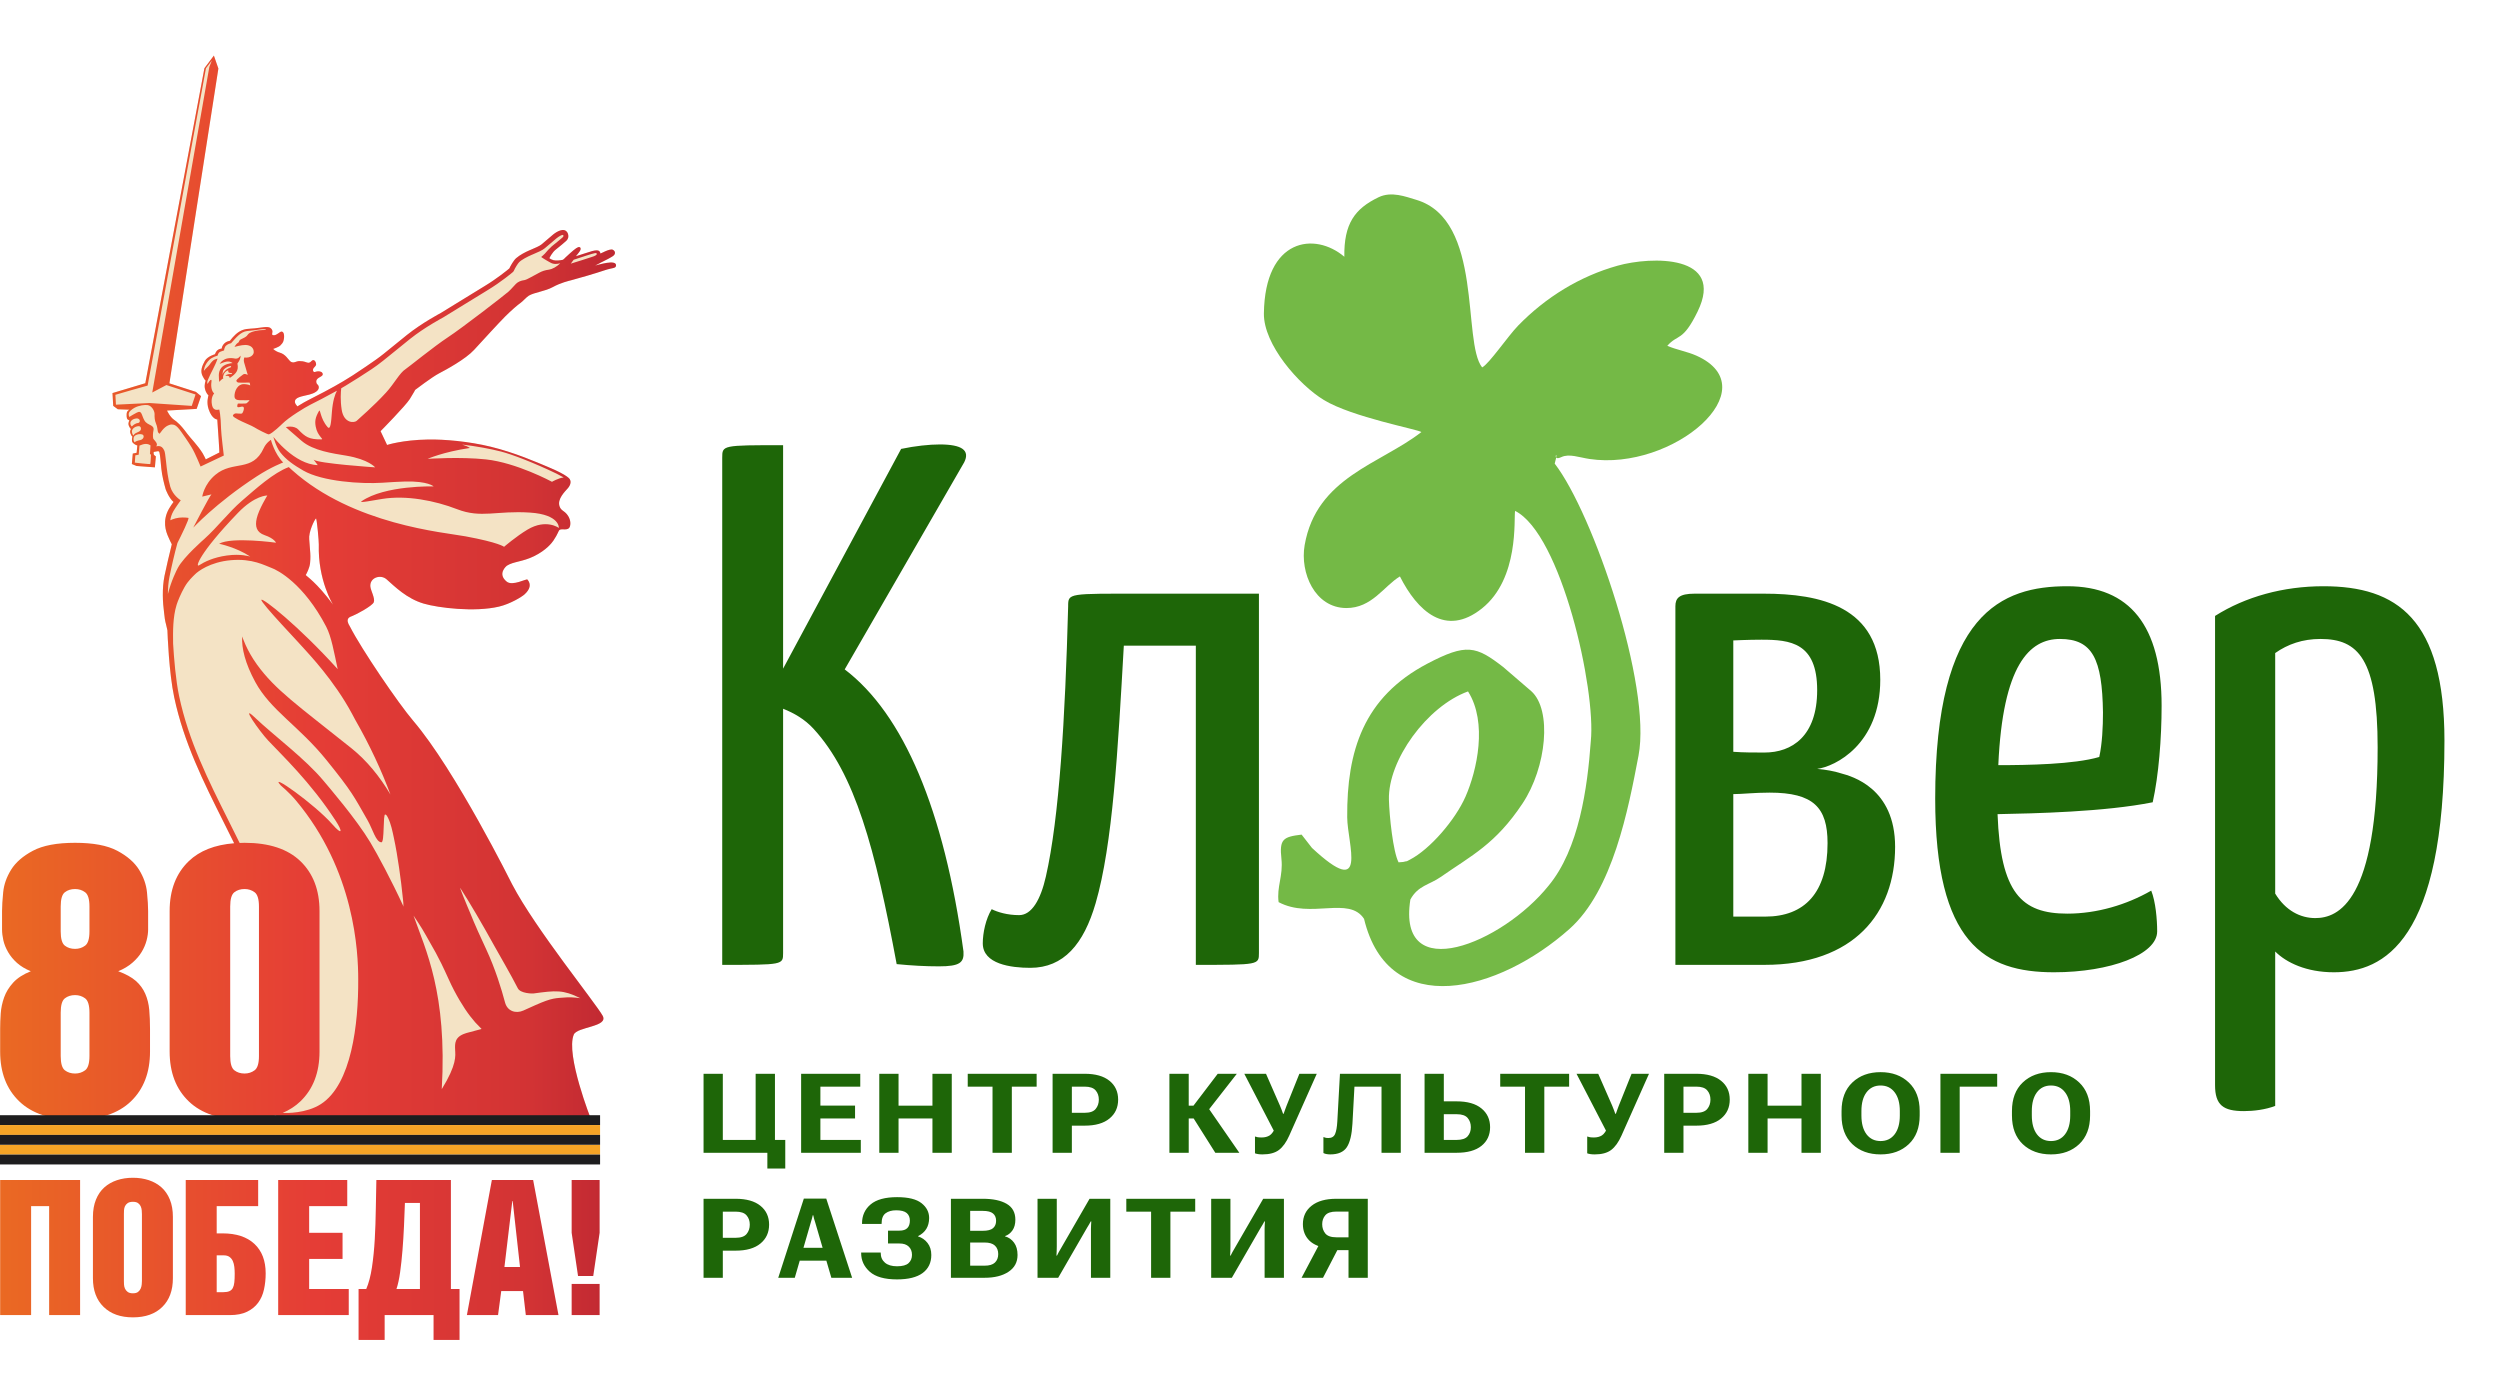
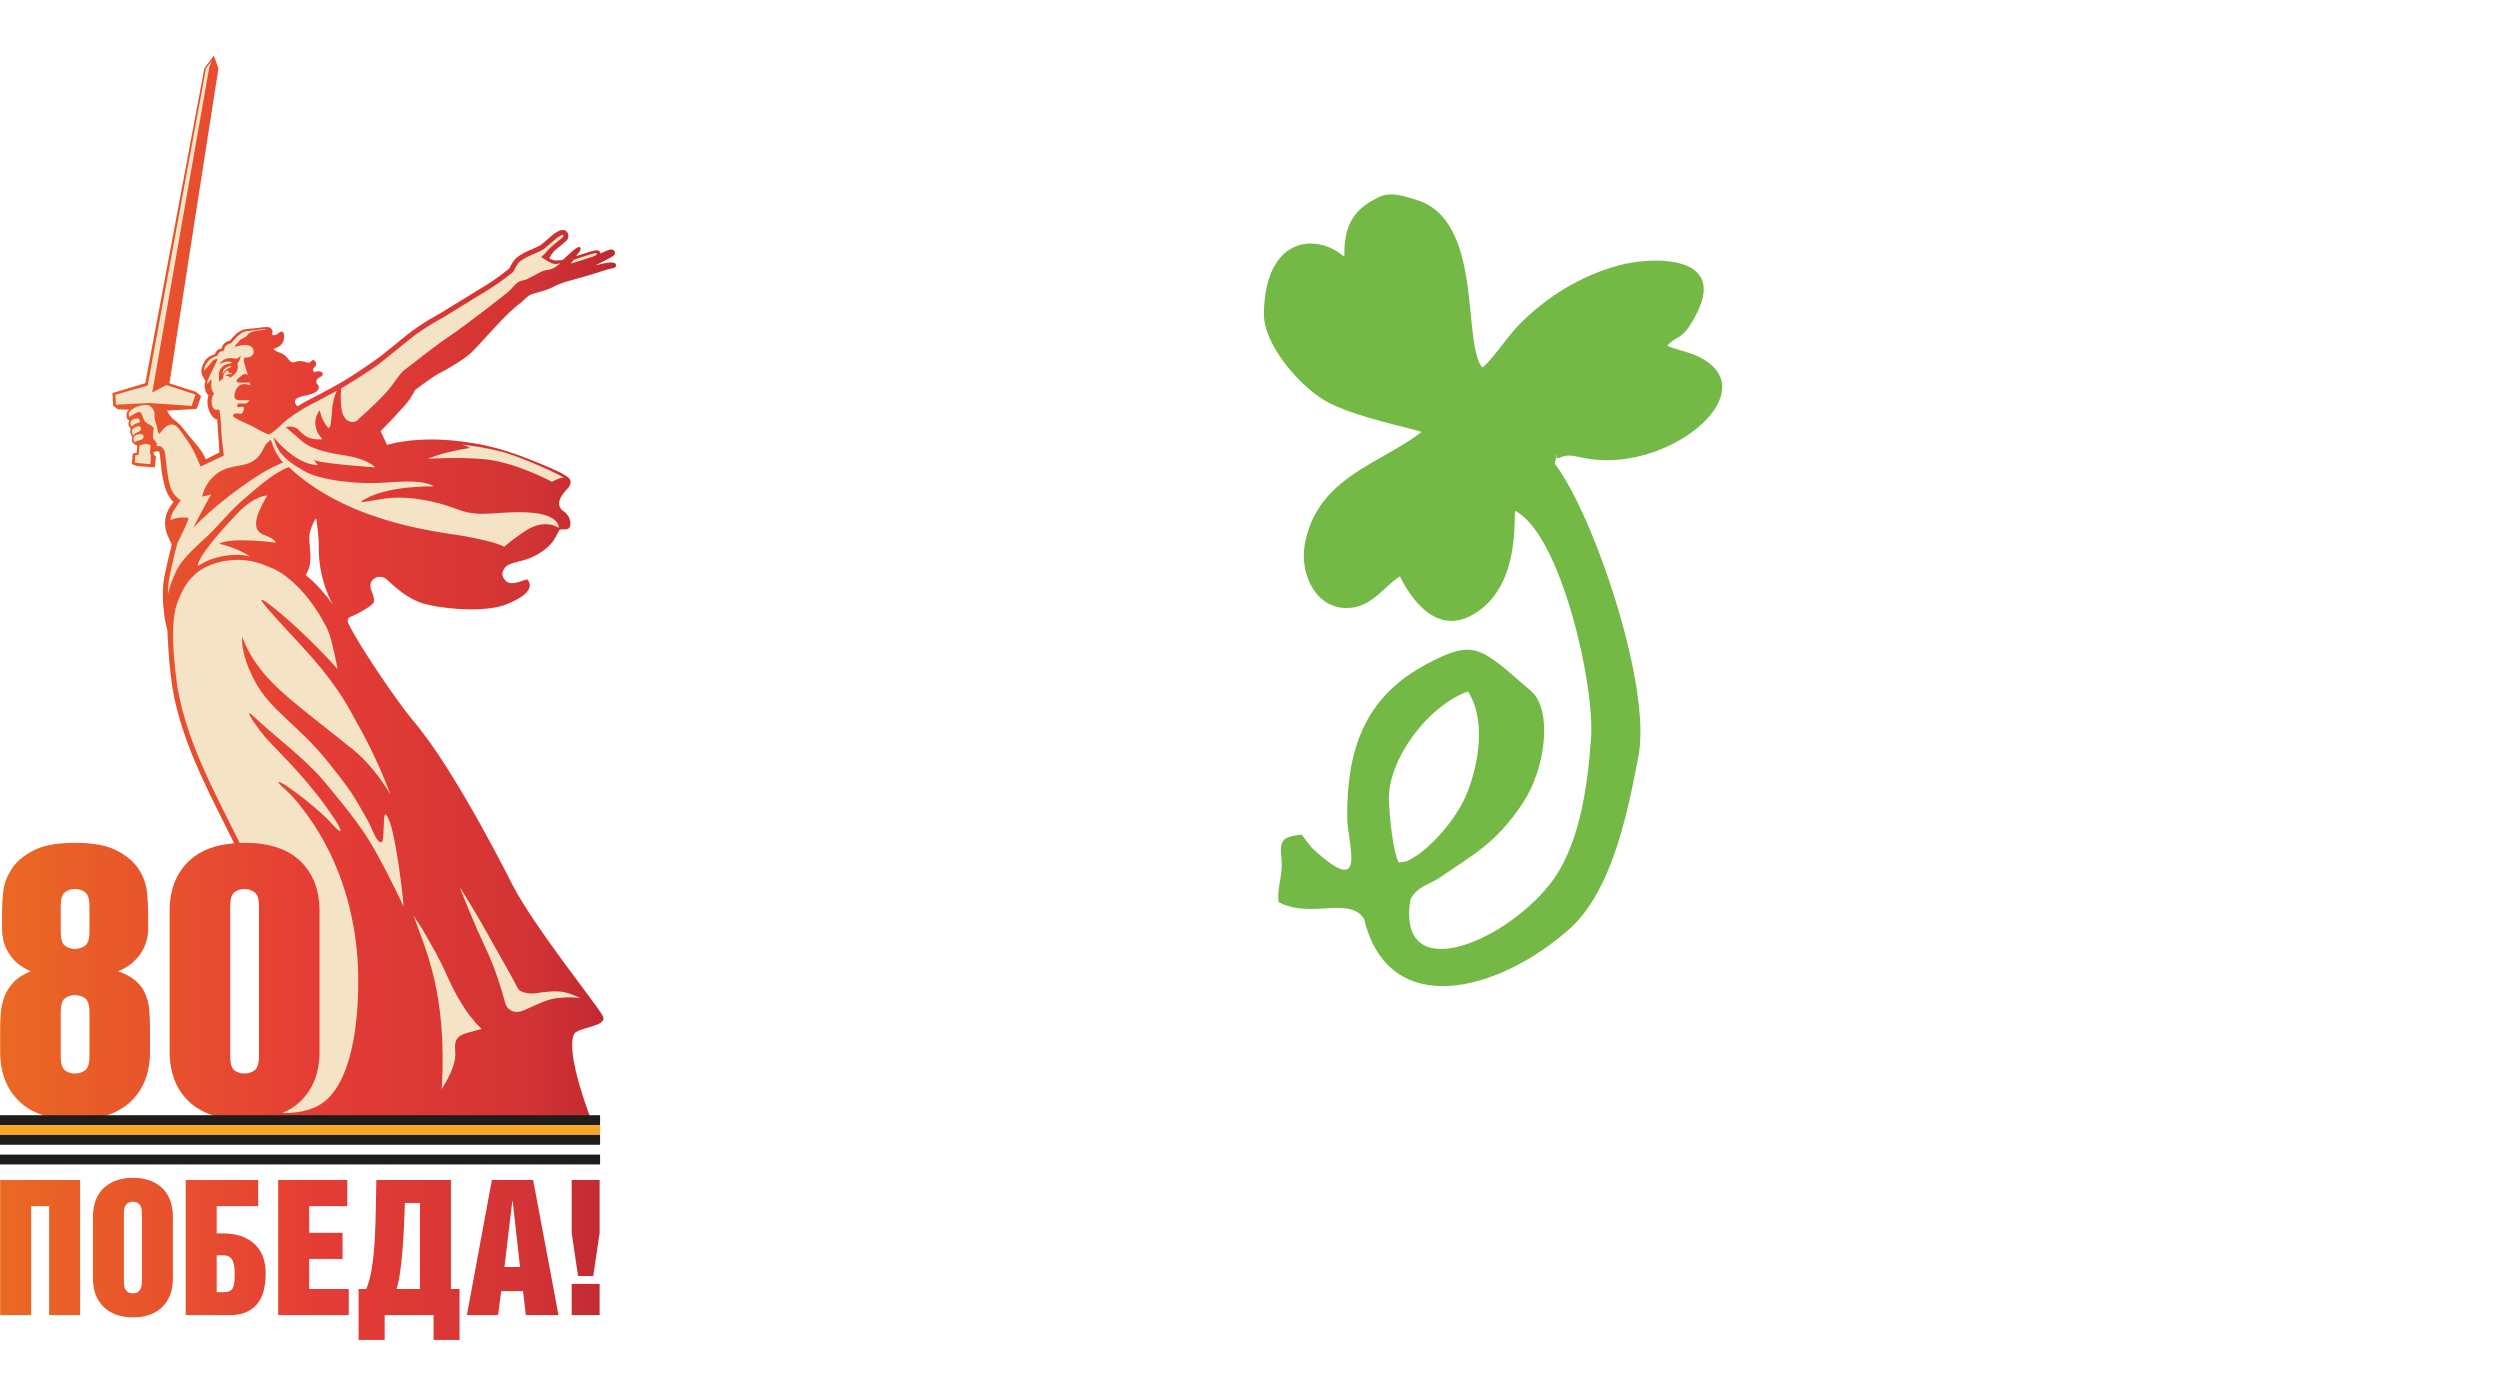
<svg xmlns="http://www.w3.org/2000/svg" width="180" height="99" viewBox="0 0 180 99" fill="none">
-   <path fill-rule="evenodd" clip-rule="evenodd" d="M56.383 48.142V32.053C52 32.053 52 32.053 52 32.962V69.47C56.383 69.47 56.383 69.47 56.383 68.615V51.029C57.184 51.35 57.933 51.777 58.574 52.472C61.567 55.733 63.01 61.078 64.56 69.416C65.629 69.523 66.645 69.577 67.607 69.577C69.103 69.577 69.424 69.31 69.371 68.508C67.981 58.298 65.041 51.403 60.819 48.196L69.424 33.283C69.852 32.428 69.264 32 67.66 32C66.912 32 65.897 32.107 64.881 32.321L56.383 48.142ZM86.1 46.486V69.47C90.643 69.47 90.643 69.47 90.643 68.615V42.744H82.305C76.907 42.744 76.907 42.69 76.907 43.653C76.693 51.724 76.266 58.886 75.303 63.109C74.929 64.766 74.288 65.889 73.379 65.889C72.524 65.889 71.829 65.675 71.402 65.461C70.974 66.156 70.76 67.171 70.76 67.92C70.76 69.416 72.791 69.684 74.181 69.684C76.586 69.684 78.029 67.973 78.885 65.033C80.114 60.811 80.488 54.022 80.915 46.486H86.1ZM120.628 69.47H127.041C133.509 69.47 136.448 65.728 136.448 60.971C136.448 56.748 133.348 55.893 132.547 55.679C132.065 55.519 131.424 55.412 130.836 55.359C132.119 55.198 135.379 53.595 135.379 48.944C135.379 43.653 131.05 42.744 126.988 42.744H122.017C120.895 42.744 120.628 43.065 120.628 43.653V69.47ZM124.797 46.111C124.797 46.111 125.866 46.058 126.828 46.058C128.912 46.058 130.836 46.272 130.836 49.693C130.836 53.007 129.019 54.183 127.041 54.183C126.293 54.183 125.545 54.183 124.797 54.129V46.111ZM124.797 57.176C125.438 57.176 126.293 57.069 127.415 57.069C130.569 57.069 131.584 58.138 131.584 60.704C131.584 64.285 129.928 65.996 127.095 65.996C126.453 65.996 125.491 65.996 124.797 65.996V57.176ZM148.848 65.782C145.534 65.782 144.038 64.285 143.824 58.619C146.497 58.566 151.521 58.459 154.995 57.764C155.422 55.84 155.636 53.167 155.636 50.815C155.636 45.042 153.338 42.209 148.848 42.209C144.145 42.209 139.334 44.134 139.334 57.497C139.334 67.92 142.915 70.004 147.886 70.004C151.948 70.004 155.316 68.722 155.316 67.065C155.316 66.209 155.209 64.927 154.888 64.125C153.124 65.14 150.986 65.782 148.848 65.782ZM148.314 46.005C150.665 46.005 151.36 47.448 151.414 51.296C151.414 52.312 151.36 53.541 151.147 54.503C149.329 55.038 145.962 55.091 143.878 55.091C144.198 47.875 146.122 46.005 148.314 46.005ZM159.484 78.129C159.484 79.572 160.072 80 161.569 80C162.264 80 163.119 79.893 163.814 79.626V68.508C164.615 69.31 166.059 70.004 168.036 70.004C171.671 70.004 176 67.706 176 53.327C176 44.561 172.579 42.209 167.288 42.209C164.402 42.209 161.676 42.958 159.484 44.347V78.129ZM163.814 47.02C164.722 46.379 165.791 46.005 167.074 46.005C169.8 46.005 171.19 47.448 171.19 53.809C171.19 64.927 168.357 66.102 166.7 66.102C165.631 66.102 164.562 65.568 163.814 64.338V47.02Z" fill="#1E6608" />
  <path fill-rule="evenodd" clip-rule="evenodd" d="M91 22.568C90.971 24.815 93.524 27.71 95.32 28.802C97.344 30.033 102.121 30.92 102.34 31.108C99.391 33.407 94.781 34.362 93.934 39.253C93.589 41.243 94.671 43.764 96.924 43.779C98.781 43.791 99.643 42.193 100.794 41.503C102.046 43.981 104.068 45.903 106.697 43.81C109.401 41.657 108.985 37.325 109.086 36.783C112.413 38.457 114.923 49.659 114.538 53.362C114.299 56.722 113.687 61.139 111.491 63.778C108.164 67.921 100.563 71.045 101.546 64.767C102.095 63.756 102.907 63.716 103.722 63.148C105.969 61.584 107.677 60.775 109.619 57.855C111.354 55.246 111.757 51.116 110.255 49.767L108.224 48.02C106.272 46.511 105.584 46.305 102.767 47.785C98.168 50.203 96.967 54.081 96.999 58.846C97.012 60.766 98.563 64.866 94.463 61.051L93.716 60.092C92.376 60.252 92.108 60.421 92.263 61.84C92.396 63.069 91.912 63.847 92.06 64.954C94.373 66.185 97.122 64.493 98.211 66.156C99.992 73.534 107.919 71.412 113.003 66.883C116.115 64.112 117.233 58.304 117.974 54.403C118.93 49.374 114.718 36.983 111.939 33.381C112.308 32.08 111.625 33.292 112.421 32.91C112.975 32.645 113.706 32.936 114.435 33.045C120.46 33.95 127.394 27.955 122.14 25.606C121.476 25.309 120.701 25.186 120.046 24.898C120.803 24.03 121.154 24.637 122.229 22.429C124.237 18.307 118.883 18.451 116.468 19.129C113.731 19.898 111.296 21.403 109.307 23.443C108.574 24.195 107.209 26.207 106.714 26.453C105.254 24.619 106.838 15.824 101.962 14.384C101.209 14.162 100.188 13.754 99.261 14.2C97.529 15.032 96.759 16.119 96.792 18.486C94.665 16.677 91.072 17.143 91 22.568ZM100.698 62.088L101.031 62.061C101.503 61.932 101.094 62.112 101.508 61.898C102.965 61.147 104.782 59.031 105.52 57.351C106.342 55.478 107.119 52.025 105.698 49.782C102.732 50.859 99.928 54.739 100.002 57.576C100.032 58.742 100.297 61.322 100.698 62.088Z" fill="#74B946" />
-   <path d="M55.25 84.133V83H50.656V77.312H52.043V82.074H54.406V77.312H55.797V82.074H56.539V84.133H55.25ZM57.681 83V77.312H61.939V78.238H59.068V79.602H61.564V80.531H59.068V82.074H61.978V83H57.681ZM63.308 83V77.312H64.695V79.606H67.136V77.312H68.527V83H67.136V80.531H64.695V83H63.308ZM69.677 78.238V77.312H74.638V78.238H72.852V83H71.462V78.238H69.677ZM75.787 83V77.312H78.1C78.873 77.312 79.467 77.481 79.881 77.816C80.298 78.152 80.506 78.604 80.506 79.172C80.506 79.74 80.298 80.194 79.881 80.535C79.467 80.876 78.873 81.047 78.1 81.047H77.174V83H75.787ZM77.174 80.121H78.1C78.472 80.121 78.734 80.03 78.885 79.848C79.039 79.663 79.116 79.438 79.116 79.172C79.116 78.906 79.039 78.685 78.885 78.508C78.734 78.328 78.472 78.238 78.1 78.238H77.174V80.121ZM87.502 83L85.775 80.262L86.716 79.363L89.232 83H87.502ZM84.892 79.606H85.931L87.677 77.312H89.052L86.537 80.531H84.892V79.606ZM84.197 83V77.312H85.588V83H84.197ZM90.359 81.828C90.413 81.846 90.477 81.863 90.55 81.879C90.626 81.892 90.725 81.898 90.847 81.898C91.063 81.898 91.251 81.85 91.409 81.754C91.568 81.658 91.721 81.439 91.866 81.098L91.843 81.66L89.589 77.312H91.152L92.159 79.613C92.201 79.707 92.24 79.805 92.277 79.906C92.316 80.008 92.351 80.104 92.382 80.195H92.421C92.452 80.107 92.486 80.01 92.523 79.906C92.559 79.802 92.596 79.704 92.632 79.613L93.554 77.312H94.808L92.823 81.769C92.615 82.238 92.369 82.581 92.085 82.797C91.804 83.01 91.408 83.117 90.898 83.117C90.767 83.117 90.661 83.109 90.577 83.094C90.494 83.081 90.421 83.062 90.359 83.039V81.828ZM96.477 77.312H100.856V83H99.469V78.238H97.52L97.376 80.902C97.334 81.689 97.199 82.255 96.969 82.602C96.74 82.945 96.344 83.117 95.782 83.117C95.691 83.117 95.602 83.109 95.516 83.094C95.43 83.081 95.354 83.056 95.286 83.019V81.867C95.356 81.896 95.419 81.915 95.473 81.926C95.531 81.934 95.588 81.938 95.645 81.938C95.882 81.938 96.042 81.841 96.126 81.648C96.209 81.453 96.263 81.156 96.286 80.758L96.477 77.312ZM102.569 77.312H103.955V79.297H104.877C105.653 79.297 106.248 79.466 106.662 79.805C107.079 80.143 107.287 80.595 107.287 81.16C107.287 81.723 107.079 82.171 106.662 82.504C106.248 82.835 105.653 83 104.877 83H102.569V77.312ZM103.955 80.223V82.074H104.877C105.252 82.074 105.517 81.987 105.67 81.812C105.824 81.638 105.901 81.421 105.901 81.16C105.901 80.894 105.824 80.672 105.67 80.492C105.517 80.312 105.252 80.223 104.877 80.223H103.955ZM108.016 78.238V77.312H112.977V78.238H111.191V83H109.801V78.238H108.016ZM114.279 81.828C114.334 81.846 114.397 81.863 114.47 81.879C114.546 81.892 114.645 81.898 114.767 81.898C114.983 81.898 115.171 81.85 115.33 81.754C115.489 81.658 115.641 81.439 115.787 81.098L115.763 81.66L113.509 77.312H115.072L116.08 79.613C116.121 79.707 116.16 79.805 116.197 79.906C116.236 80.008 116.271 80.104 116.302 80.195H116.341C116.373 80.107 116.407 80.01 116.443 79.906C116.479 79.802 116.516 79.704 116.552 79.613L117.474 77.312H118.728L116.744 81.769C116.535 82.238 116.289 82.581 116.005 82.797C115.724 83.01 115.328 83.117 114.818 83.117C114.688 83.117 114.581 83.109 114.498 83.094C114.414 83.081 114.341 83.062 114.279 83.039V81.828ZM119.823 83V77.312H122.136C122.909 77.312 123.503 77.481 123.917 77.816C124.334 78.152 124.542 78.604 124.542 79.172C124.542 79.74 124.334 80.194 123.917 80.535C123.503 80.876 122.909 81.047 122.136 81.047H121.21V83H119.823ZM121.21 80.121H122.136C122.508 80.121 122.77 80.03 122.921 79.848C123.075 79.663 123.152 79.438 123.152 79.172C123.152 78.906 123.075 78.685 122.921 78.508C122.77 78.328 122.508 78.238 122.136 78.238H121.21V80.121ZM125.88 83V77.312H127.266V79.606H129.708V77.312H131.098V83H129.708V80.531H127.266V83H125.88ZM132.592 80.316V79.996C132.592 79.116 132.851 78.43 133.37 77.938C133.89 77.443 134.567 77.195 135.401 77.195C136.234 77.195 136.911 77.443 137.432 77.938C137.955 78.43 138.217 79.116 138.217 79.996V80.316C138.217 81.197 137.955 81.884 137.432 82.379C136.911 82.871 136.234 83.117 135.401 83.117C134.567 83.117 133.89 82.871 133.37 82.379C132.851 81.884 132.592 81.197 132.592 80.316ZM134.022 80.316C134.022 80.889 134.144 81.34 134.389 81.668C134.636 81.993 134.974 82.156 135.401 82.156C135.83 82.156 136.169 81.993 136.416 81.668C136.664 81.34 136.787 80.889 136.787 80.316V79.996C136.787 79.423 136.664 78.974 136.416 78.648C136.169 78.32 135.83 78.156 135.401 78.156C134.974 78.156 134.636 78.32 134.389 78.648C134.144 78.974 134.022 79.423 134.022 79.996V80.316ZM139.711 83V77.312H143.797V78.238H141.098V83H139.711ZM144.861 80.316V79.996C144.861 79.116 145.12 78.43 145.638 77.938C146.159 77.443 146.836 77.195 147.67 77.195C148.503 77.195 149.18 77.443 149.701 77.938C150.224 78.43 150.486 79.116 150.486 79.996V80.316C150.486 81.197 150.224 81.884 149.701 82.379C149.18 82.871 148.503 83.117 147.67 83.117C146.836 83.117 146.159 82.871 145.638 82.379C145.12 81.884 144.861 81.197 144.861 80.316ZM146.291 80.316C146.291 80.889 146.413 81.34 146.658 81.668C146.905 81.993 147.242 82.156 147.67 82.156C148.099 82.156 148.438 81.993 148.685 81.668C148.933 81.34 149.056 80.889 149.056 80.316V79.996C149.056 79.423 148.933 78.974 148.685 78.648C148.438 78.32 148.099 78.156 147.67 78.156C147.242 78.156 146.905 78.32 146.658 78.648C146.413 78.974 146.291 79.423 146.291 79.996V80.316ZM50.656 92V86.312H52.969C53.742 86.312 54.336 86.481 54.75 86.816C55.167 87.152 55.375 87.604 55.375 88.172C55.375 88.74 55.167 89.194 54.75 89.535C54.336 89.876 53.742 90.047 52.969 90.047H52.043V92H50.656ZM52.043 89.121H52.969C53.341 89.121 53.603 89.03 53.754 88.848C53.908 88.663 53.984 88.438 53.984 88.172C53.984 87.906 53.908 87.685 53.754 87.508C53.603 87.328 53.341 87.238 52.969 87.238H52.043V89.121ZM56.033 92L57.877 86.297H59.49L61.353 92H59.857L58.705 88.047C58.673 87.951 58.645 87.858 58.619 87.769C58.595 87.681 58.573 87.59 58.552 87.496H58.521C58.5 87.59 58.477 87.681 58.451 87.769C58.427 87.858 58.4 87.951 58.369 88.047L57.224 92H56.033ZM56.99 90.766L57.326 89.84H59.908L60.244 90.766H56.99ZM64.585 91.172C64.978 91.172 65.256 91.096 65.417 90.945C65.581 90.794 65.663 90.595 65.663 90.348C65.663 90.1 65.585 89.902 65.429 89.754C65.275 89.603 65.05 89.529 64.753 89.531H63.937V88.606H64.757C65.02 88.606 65.212 88.543 65.331 88.418C65.451 88.293 65.511 88.115 65.511 87.883C65.511 87.648 65.434 87.466 65.281 87.336C65.127 87.206 64.874 87.141 64.523 87.141C64.208 87.141 63.954 87.212 63.761 87.356C63.571 87.496 63.476 87.741 63.476 88.09V88.125H62.066V88.086C62.066 87.523 62.271 87.068 62.683 86.719C63.094 86.37 63.731 86.195 64.593 86.195C65.403 86.195 65.99 86.341 66.355 86.633C66.719 86.922 66.9 87.279 66.898 87.703C66.895 88.008 66.827 88.267 66.695 88.481C66.564 88.694 66.365 88.868 66.097 89.004V89.019C66.376 89.106 66.605 89.264 66.784 89.496C66.964 89.728 67.054 90.016 67.054 90.359C67.054 90.914 66.847 91.346 66.433 91.656C66.019 91.963 65.403 92.117 64.585 92.117C63.694 92.117 63.041 91.934 62.624 91.566C62.21 91.197 62.003 90.749 62.003 90.223V90.184H63.413V90.223C63.413 90.509 63.515 90.74 63.718 90.914C63.921 91.086 64.21 91.172 64.585 91.172ZM68.466 92V86.312H70.77C71.497 86.312 72.067 86.434 72.481 86.676C72.898 86.918 73.106 87.299 73.106 87.82C73.106 88.133 73.036 88.389 72.895 88.59C72.755 88.79 72.576 88.927 72.36 89V89.016C72.628 89.091 72.846 89.243 73.013 89.473C73.179 89.699 73.263 89.995 73.263 90.359C73.263 90.88 73.045 91.284 72.61 91.57C72.178 91.857 71.605 92 70.891 92H68.466ZM69.852 91.129H70.891C71.23 91.129 71.477 91.055 71.634 90.906C71.792 90.755 71.872 90.551 71.872 90.293C71.872 90.035 71.792 89.832 71.634 89.684C71.477 89.535 71.23 89.461 70.891 89.461H69.852V91.129ZM69.852 88.617H70.77C71.106 88.617 71.348 88.555 71.497 88.43C71.645 88.302 71.719 88.125 71.719 87.898C71.719 87.669 71.645 87.493 71.497 87.371C71.348 87.246 71.106 87.184 70.77 87.184H69.852V88.617ZM79.94 92H78.549V88.469C78.549 88.391 78.552 88.303 78.557 88.207C78.562 88.108 78.567 88.019 78.573 87.941H78.534C78.502 88.009 78.462 88.082 78.412 88.16C78.363 88.236 78.315 88.315 78.268 88.398L76.19 92H74.702V86.312H76.088V89.758C76.088 89.836 76.086 89.944 76.081 90.082C76.075 90.217 76.07 90.324 76.065 90.402H76.104C76.135 90.335 76.177 90.253 76.229 90.156C76.284 90.06 76.336 89.97 76.385 89.887L78.448 86.312H79.94V92ZM81.094 87.238V86.312H86.055V87.238H84.269V92H82.879V87.238H81.094ZM92.443 92H91.052V88.469C91.052 88.391 91.055 88.303 91.06 88.207C91.065 88.108 91.071 88.019 91.076 87.941H91.037C91.005 88.009 90.965 88.082 90.916 88.16C90.866 88.236 90.818 88.315 90.771 88.398L88.693 92H87.205V86.312H88.591V89.758C88.591 89.836 88.589 89.944 88.584 90.082C88.578 90.217 88.573 90.324 88.568 90.402H88.607C88.638 90.335 88.68 90.253 88.732 90.156C88.787 90.06 88.839 89.97 88.888 89.887L90.951 86.312H92.443V92ZM98.48 92H97.093V90.008H95.984L95.726 89.898C95.07 89.82 94.585 89.628 94.273 89.32C93.963 89.01 93.808 88.617 93.808 88.141C93.808 87.586 94.017 87.143 94.437 86.812C94.856 86.479 95.448 86.312 96.214 86.312H98.48V92ZM97.093 89.086V87.234H96.214C95.837 87.234 95.572 87.323 95.421 87.5C95.273 87.674 95.198 87.888 95.198 88.141C95.198 88.401 95.273 88.624 95.421 88.809C95.572 88.993 95.837 89.086 96.214 89.086H97.093ZM95.257 92H93.714L95.085 89.406H96.601L95.257 92Z" fill="#1E6608" />
  <path d="M22.014 41.401C22.085 41.283 22.289 40.891 22.324 40.554C22.363 40.191 22.35 39.892 22.324 39.62C22.299 39.347 22.281 38.972 22.265 38.831C22.206 38.325 22.631 37.423 22.756 37.323C22.828 37.479 22.96 38.985 22.954 39.206C22.876 41.771 23.978 43.536 23.978 43.536C22.802 41.931 22.041 41.468 22.014 41.401ZM42.852 19.12C43.025 19.028 43.179 18.947 43.24 18.916C43.474 18.798 43.682 18.697 43.789 18.638C44.127 18.449 44.227 18.401 44.269 18.267C44.305 18.155 44.244 18.038 44.116 17.979C43.904 17.88 43.233 18.273 43.231 18.254C43.214 18.126 43.143 18.027 42.979 18.025C42.786 18.022 42.541 18.097 42.186 18.218C41.862 18.328 41.537 18.429 41.465 18.449C41.647 18.232 41.699 18.15 41.699 18.15C41.699 18.15 41.871 17.952 41.781 17.828C41.757 17.794 41.694 17.774 41.623 17.799C41.468 17.854 41.188 18.097 40.711 18.54C40.651 18.596 40.625 18.641 40.533 18.703C40.353 18.751 40.02 18.781 39.846 18.732C39.707 18.693 39.615 18.642 39.553 18.592C39.561 18.581 39.751 18.161 40.038 17.952C40.222 17.818 40.732 17.378 40.777 17.334C40.954 17.15 40.926 17.007 40.911 16.908C40.894 16.791 40.829 16.683 40.739 16.62C40.431 16.407 39.9 16.827 39.839 16.875C39.717 16.975 39.163 17.447 38.987 17.6C38.862 17.709 38.5 17.862 38.26 17.964L38.119 18.024C37.819 18.154 37.442 18.348 37.164 18.587C36.974 18.75 36.745 19.171 36.673 19.329C36.516 19.459 35.782 20.06 34.896 20.596C34.226 21.001 33.511 21.443 32.892 21.826C32.43 22.111 32.022 22.363 31.735 22.538C31.68 22.567 30.376 23.258 29.3 24.117C28.971 24.378 28.653 24.64 28.348 24.889C28.094 25.096 27.858 25.288 27.63 25.471C26.994 25.995 25.557 26.914 25.397 27.027C25.185 27.161 24.964 27.298 24.71 27.452C24.031 27.865 22.597 28.614 22.198 28.807C22.041 28.883 21.762 29.042 21.451 29.236C21.441 29.242 21.429 29.248 21.419 29.254L21.411 29.259C21.33 29.172 21.25 29.052 21.239 28.979C21.178 28.598 21.708 28.552 22.273 28.41C22.649 28.315 22.955 28.129 22.953 27.898C22.951 27.683 22.824 27.715 22.784 27.56C22.691 27.195 23.165 27.162 23.229 26.994C23.251 26.935 23.241 26.815 23.092 26.765C22.943 26.715 22.868 26.725 22.662 26.785C22.553 26.816 22.473 26.615 22.602 26.476C22.731 26.337 22.79 26.293 22.748 26.141C22.69 25.931 22.562 25.898 22.483 25.948C22.403 25.998 22.338 26.137 22.179 26.117C22.02 26.097 21.948 25.999 21.548 25.998C21.311 25.998 21.123 26.206 20.892 26.008C20.752 25.889 20.567 25.51 20.145 25.39C19.824 25.299 19.668 25.122 19.668 25.122C19.668 25.122 20.063 24.997 20.185 24.873C20.415 24.641 20.397 24.579 20.437 24.418C20.454 24.351 20.518 23.839 20.235 23.878C20.164 23.887 19.917 24.126 19.757 24.136C19.598 24.146 19.574 24.095 19.598 24.007C19.651 23.815 19.595 23.705 19.461 23.608C19.278 23.474 18.777 23.597 18.348 23.64C17.924 23.683 17.596 23.642 17.2 23.895C16.858 24.114 16.553 24.54 16.553 24.54C16.553 24.54 16.25 24.561 16.061 24.836C15.966 24.975 15.965 25.095 15.965 25.095C15.965 25.095 15.682 25.106 15.548 25.351C15.475 25.485 15.478 25.505 15.478 25.505C15.478 25.505 14.935 25.654 14.748 25.989C14.544 26.355 14.402 26.713 14.584 27.07C14.735 27.367 14.809 27.41 14.809 27.41C14.809 27.41 14.685 27.7 14.758 27.997C14.84 28.33 14.988 28.438 15.011 28.468C14.989 28.546 14.857 28.965 15.017 29.452C15.264 30.204 15.644 30.204 15.644 30.204C15.644 30.204 15.702 31.105 15.743 31.651C15.784 32.196 15.793 32.58 15.793 32.58C15.786 32.577 14.816 33.075 14.816 33.075C14.816 33.075 14.687 32.789 14.59 32.633C14.218 32.036 13.701 31.53 13.483 31.231C13.265 30.931 12.974 30.573 12.791 30.432C12.75 30.386 12.677 30.322 12.548 30.236C12.233 30.025 12.025 29.56 12.025 29.56L14.158 29.44L14.475 28.52L14.101 28.213L12.197 27.601C12.523 25.439 15.723 4.935 15.723 4.935L15.398 4L15.396 4.006L15.388 4.013L15.388 4.017L14.718 4.911L10.461 27.592L8.099 28.301L8.152 29.223L8.474 29.459L8.482 29.467L9.322 29.496C9.246 29.538 9.139 29.613 9.125 29.746C9.111 29.879 9.1 30.133 9.193 30.201C9.285 30.269 9.322 30.265 9.322 30.265C9.322 30.265 9.201 30.443 9.269 30.632C9.338 30.821 9.43 30.89 9.43 30.89C9.43 30.89 9.326 31.006 9.39 31.199C9.454 31.392 9.535 31.441 9.535 31.441C9.535 31.441 9.438 31.723 9.555 31.868C9.671 32.012 9.889 32.077 9.889 32.077L9.836 32.6L9.559 32.657L9.494 33.409L9.83 33.55L11.152 33.65L11.222 32.86C11.222 32.86 11.101 32.778 11.079 32.736C11.057 32.693 11.056 32.613 11.064 32.54C11.125 32.526 11.237 32.503 11.34 32.49C11.414 32.48 11.452 32.496 11.479 32.569C11.539 32.8 11.572 33.341 11.618 33.755C11.674 34.267 11.794 34.748 11.925 35.217C11.932 35.243 12.157 35.854 12.493 36.142C12.402 36.263 12.271 36.446 12.172 36.619C11.678 37.489 11.921 38.236 12.135 38.693C12.204 38.859 12.284 39.024 12.37 39.189C12.213 39.799 11.934 41.02 11.846 41.457C11.66 42.382 11.715 43.37 11.816 44.127C11.841 44.415 11.885 44.707 11.959 44.969C12.003 45.181 12.04 45.329 12.055 45.383C12.064 45.656 12.164 48.427 12.545 50.213C13.24 53.477 14.642 56.277 16.127 59.242C17.904 62.79 19.741 66.459 20.562 71.31C21.179 74.956 19.912 80.214 19.899 80.266L19.844 80.49L20.22 80.492C20.206 80.494 20.195 80.496 20.182 80.498C20.182 80.498 26.567 80.533 32.522 80.565L42.019 80.621C42.019 80.621 42.02 80.621 42.02 80.621C42.028 80.621 42.036 80.617 42.044 80.616C42.309 80.618 42.49 80.619 42.565 80.619C42.565 80.619 40.71 75.934 41.313 74.492C41.552 73.919 43.832 73.943 43.393 73.136C42.909 72.247 38.541 66.863 36.882 63.686C36.836 63.597 32.796 55.467 29.754 51.9C28.672 50.63 26.023 46.736 25.201 45.123C24.824 44.535 25.144 44.431 25.394 44.339C25.628 44.253 26.81 43.63 26.914 43.357C27.017 43.085 26.698 42.525 26.667 42.242C26.598 41.587 27.402 41.33 27.832 41.71C28.432 42.239 29.287 43.1 30.509 43.46C31.563 43.771 34.185 44.087 35.922 43.677C36.744 43.483 37.568 42.972 37.753 42.807C38.174 42.433 38.261 42.058 37.976 41.728C37.907 41.648 36.907 42.22 36.484 41.878C35.789 41.316 36.448 40.76 36.511 40.721C36.978 40.426 37.633 40.45 38.454 40.045C39.336 39.611 39.732 39.09 39.846 38.922C40.198 38.4 40.189 38.236 40.289 38.155C40.442 38.03 40.927 38.26 41.036 37.9C41.1 37.687 41.078 37.346 40.819 37.029C40.598 36.759 40.395 36.765 40.289 36.459C40.106 35.934 40.669 35.401 40.89 35.146C41.087 34.919 41.122 34.675 41.036 34.531V34.531C41.035 34.521 40.989 34.258 39.442 33.614C38.642 33.282 37.078 32.59 35.338 32.165C33.738 31.775 31.989 31.626 30.827 31.645C28.966 31.675 27.87 32.037 27.87 32.037L27.402 31.044C27.402 31.044 29.198 29.221 29.508 28.729C29.817 28.237 29.89 28.073 29.89 28.073C29.89 28.073 31.11 27.143 31.602 26.888C32.094 26.632 33.514 25.867 34.133 25.192C34.752 24.518 35.937 23.223 36.374 22.786C36.81 22.348 37.302 21.929 37.466 21.819C37.63 21.71 37.91 21.384 38.077 21.286C38.483 21.048 39.243 20.977 39.807 20.667C40.371 20.357 40.952 20.223 41.147 20.172C41.629 20.047 42.91 19.674 43.535 19.46C44.101 19.267 44.339 19.343 44.355 19.116C44.388 18.645 43.038 19.081 42.852 19.12Z" fill="#F4E3C5" />
  <path fill-rule="evenodd" clip-rule="evenodd" d="M4.371 72.908C4.371 72.378 4.47 72.036 4.67 71.88C4.87 71.725 5.115 71.647 5.406 71.647C5.678 71.647 5.919 71.725 6.128 71.88C6.336 72.036 6.441 72.378 6.441 72.908V76.033C6.441 76.563 6.336 76.906 6.128 77.061C5.919 77.216 5.678 77.294 5.406 77.294C5.115 77.294 4.87 77.216 4.67 77.061C4.47 76.906 4.371 76.563 4.371 76.033V72.908ZM4.371 65.265C4.371 64.737 4.47 64.396 4.67 64.242C4.87 64.087 5.115 64.01 5.406 64.01C5.678 64.01 5.919 64.087 6.128 64.242C6.336 64.396 6.441 64.737 6.441 65.265V67.064C6.441 67.592 6.336 67.933 6.128 68.087C5.919 68.243 5.678 68.319 5.406 68.319C5.115 68.319 4.87 68.243 4.67 68.087C4.47 67.933 4.371 67.592 4.371 67.064V65.265ZM5.406 80.621C7.168 80.621 8.507 80.181 9.425 79.298C10.342 78.417 10.801 77.221 10.801 75.711V74.075C10.801 73.584 10.782 73.13 10.746 72.711C10.71 72.293 10.614 71.906 10.46 71.552C10.306 71.197 10.079 70.888 9.779 70.624C9.479 70.361 9.057 70.129 8.512 69.929C8.911 69.765 9.252 69.561 9.534 69.315C9.815 69.07 10.038 68.81 10.201 68.538C10.364 68.265 10.483 67.988 10.556 67.706C10.628 67.424 10.665 67.165 10.665 66.928V65.591C10.665 65.247 10.637 64.796 10.583 64.242C10.528 63.687 10.337 63.146 10.011 62.618C9.683 62.091 9.161 61.636 8.444 61.255C7.726 60.873 6.714 60.682 5.406 60.682C4.098 60.682 3.085 60.873 2.368 61.255C1.65 61.636 1.128 62.091 0.801 62.618C0.474 63.146 0.283 63.687 0.229 64.242C0.174 64.796 0.147 65.247 0.147 65.591V66.928C0.147 67.165 0.179 67.424 0.242 67.706C0.306 67.988 0.42 68.27 0.583 68.551C0.746 68.833 0.96 69.093 1.223 69.329C1.486 69.565 1.818 69.765 2.218 69.929C1.673 70.147 1.25 70.419 0.951 70.747C0.651 71.074 0.433 71.429 0.297 71.811C0.161 72.193 0.079 72.579 0.052 72.97C0.025 73.361 0.011 73.73 0.011 74.075V75.711C0.011 77.221 0.469 78.417 1.387 79.298C2.304 80.181 3.644 80.621 5.406 80.621ZM18.99 32.262C18.181 34.028 16.776 33.121 15.504 34.188C14.681 34.879 14.561 35.756 14.561 35.756C14.561 35.756 14.914 35.666 15.225 35.596C15.076 35.731 13.947 37.933 13.914 37.988C13.881 38.043 15.489 36.251 18.481 34.302C19.557 33.602 20.388 33.299 20.388 33.299C19.765 32.675 19.506 31.668 19.506 31.668C19.506 31.668 19.168 31.873 18.99 32.262ZM41.097 18.982C41.185 18.883 41.212 18.809 41.302 18.703C41.302 18.703 41.861 18.519 42.148 18.426C42.879 18.189 42.935 18.191 42.965 18.267C43 18.354 42.815 18.429 42.718 18.466C42.477 18.558 41.254 18.931 41.097 18.982ZM39.543 19.411C39.206 19.457 39.029 19.529 38.84 19.627C38.323 19.895 37.921 20.142 37.794 20.16C37.133 20.255 37.139 20.513 36.61 20.999C36.391 21.2 33.259 23.625 32.257 24.28C31.256 24.937 29.398 26.45 29.198 26.578C28.773 26.849 28.393 27.612 27.799 28.261C26.893 29.253 25.797 30.181 25.701 30.281C25.506 30.483 24.752 30.478 24.601 29.499C24.495 28.812 24.535 28.239 24.568 27.957C24.69 27.887 24.802 27.821 24.898 27.762C25.6 27.337 26.056 27.042 26.755 26.582C27.256 26.252 27.868 25.75 28.578 25.17C28.881 24.922 29.199 24.662 29.526 24.401C30.575 23.564 31.891 22.866 31.913 22.854C32.21 22.674 32.62 22.421 33.082 22.135C33.7 21.753 34.414 21.312 35.084 20.907C36.106 20.289 36.906 19.608 36.939 19.579L36.988 19.514C37.098 19.263 37.291 18.969 37.371 18.886C37.559 18.689 38.009 18.468 38.263 18.358L38.401 18.299C38.693 18.175 39.056 18.021 39.225 17.874C39.399 17.723 39.948 17.256 40.069 17.158C40.225 17.031 40.462 16.889 40.531 16.919C40.536 16.922 40.632 16.969 40.517 17.084C40.511 17.088 39.996 17.532 39.824 17.657C39.743 17.717 39.67 17.787 39.605 17.859C39.537 17.92 39.473 17.981 39.429 18.036C39.133 18.408 38.943 18.49 38.974 18.512C39.237 18.694 39.589 18.884 39.589 18.884C39.847 19.051 40.135 19.017 40.334 18.951C40.102 19.204 39.749 19.382 39.543 19.411ZM27.526 34.757C28.119 34.718 28.762 34.677 29.188 34.668C30.828 34.634 31.221 35.021 31.221 35.021C31.221 35.021 27.71 34.922 26.023 36.097C25.828 36.233 26.796 36.04 27.532 35.921C29.245 35.645 31.295 36.035 32.913 36.663C34.651 37.337 35.745 36.747 38.167 36.907C40.318 37.049 40.238 38.012 40.238 38.012C40.238 38.012 39.322 37.33 37.98 38.132C37.163 38.621 36.294 39.37 36.294 39.37C36.294 39.37 35.932 39.063 33.515 38.616C31.981 38.332 25.434 37.785 21.042 33.859C20.949 33.776 20.867 33.699 20.792 33.63C19.684 34.049 18.483 35.138 17.424 36.051C16.476 36.868 15.67 37.941 14.714 38.802C14.714 38.802 13.241 40.08 12.809 40.879C12.709 41.064 12.32 41.84 12.089 42.769C12.09 42.358 12.12 41.935 12.202 41.529C12.291 41.083 12.381 40.691 12.458 40.353C12.555 39.934 12.671 39.478 12.775 39.097C13.03 38.591 13.67 37.299 13.561 37.285C13.334 37.255 12.97 37.232 12.636 37.323C12.485 37.364 12.362 37.411 12.261 37.459C12.289 37.253 12.355 37.033 12.488 36.799C12.637 36.538 13.014 36.021 13.014 36.021C13.014 36.021 12.454 35.688 12.263 35.053C12.092 34.484 12.011 33.748 11.953 33.211C11.903 32.76 11.877 32.538 11.823 32.43C11.732 32.246 11.608 32.083 11.331 32.123C11.303 32.127 11.274 32.132 11.244 32.137C11.273 32.098 11.298 32.06 11.299 32.032C11.306 31.811 11.051 31.668 11.028 31.557C11 31.426 11.01 31.165 11.044 31.023C11.161 30.547 10.626 30.673 10.397 30.268C10.176 29.88 10.224 29.501 9.832 29.717C9.684 29.798 9.415 29.943 9.306 30.022C9.199 29.73 9.313 29.627 9.54 29.451L9.542 29.45L9.542 29.449H9.542C9.589 29.419 9.647 29.381 9.681 29.363C9.993 29.188 10.455 29.13 10.647 29.169C10.949 29.231 11.137 29.615 11.129 29.817C11.121 30.02 11.136 30.276 11.232 30.495C11.329 30.713 11.337 30.94 11.361 31.061C11.386 31.182 11.491 31.231 11.491 31.231C11.774 30.83 11.971 30.637 12.315 30.563C12.505 30.575 12.663 30.534 13.059 31.107C13.135 31.218 13.52 31.751 13.794 32.204C14.068 32.657 14.442 33.59 14.442 33.59L16.114 32.799C16.114 32.799 15.924 31.244 15.917 30.879C15.9 29.926 15.788 29.488 15.788 29.488C15.788 29.488 15.576 29.543 15.47 29.477C15.424 29.448 15.315 29.409 15.266 29.176C15.144 28.602 15.421 28.329 15.421 28.329C15.255 28.185 15.168 27.877 15.226 27.482C15.268 27.201 15.07 27.396 14.951 27.642C14.911 27.585 14.913 27.486 14.963 27.363C15.174 26.832 15.485 26.367 15.666 25.82C15.666 25.82 15.555 25.846 15.451 25.89C15.348 25.933 15.215 26.071 15.09 26.256C15.004 26.383 14.796 26.532 14.683 26.7C14.679 26.684 14.679 26.304 15.076 25.906C15.265 25.716 15.673 25.601 15.673 25.601C15.673 25.601 15.691 25.405 15.85 25.331C15.966 25.277 16.134 25.232 16.134 25.232C16.134 25.232 16.147 24.98 16.293 24.87C16.44 24.76 16.522 24.735 16.639 24.71C16.952 24.37 17.311 23.878 17.803 23.834C18.174 23.8 18.55 23.751 18.721 23.72C18.766 23.712 19.113 23.663 19.157 23.76C18.86 23.758 18.49 23.774 18.143 23.897C17.858 23.997 17.848 24.106 17.768 24.186C17.689 24.265 17.519 24.355 17.44 24.385C17.36 24.415 17.271 24.465 17.231 24.535C17.191 24.604 17.211 24.644 17.112 24.694C17.012 24.744 16.882 24.976 16.882 24.976C16.882 24.976 17.397 24.831 17.676 24.837C18.055 24.846 18.282 25.056 18.269 25.366C18.262 25.533 18.059 25.8 17.585 25.74C17.585 25.74 17.524 25.948 17.573 26.086C17.616 26.215 17.705 26.53 17.752 26.701C17.76 26.732 17.769 26.765 17.779 26.797C17.782 26.808 17.783 26.816 17.783 26.816C17.783 26.816 17.785 26.818 17.785 26.818C17.8 26.869 17.817 26.919 17.832 26.962C17.864 27.06 17.641 26.807 17.448 27.006L17.253 27.154C17.158 27.238 16.989 27.37 17.022 27.436C17.055 27.503 17.094 27.535 17.187 27.547C17.273 27.558 17.741 27.557 17.878 27.545C17.912 27.548 17.946 27.55 17.978 27.552C17.977 27.553 17.977 27.554 17.977 27.554C17.974 27.555 17.992 27.637 18.016 27.751C17.848 27.656 17.532 27.653 17.524 27.659C17.435 27.657 17.355 27.687 17.271 27.731C17.129 27.804 16.964 28.033 16.915 28.262C16.821 28.696 16.912 28.838 17.405 28.812C17.406 28.813 17.408 28.814 17.409 28.814C17.637 28.826 17.751 28.815 17.928 28.815C17.943 28.815 17.958 28.814 17.974 28.811C17.863 28.969 17.726 29.048 17.726 29.048C17.726 29.048 17.616 29.052 17.569 29.055C17.261 29.075 17.131 29.025 17.112 29.085C16.951 29.566 17.458 29.129 17.549 29.334C17.589 29.423 17.527 29.624 17.451 29.744C17.386 29.845 16.998 29.719 16.891 29.787C16.654 29.935 16.775 29.998 17.151 30.214C17.417 30.367 18.156 30.658 18.315 30.767C18.474 30.877 19.28 31.296 19.36 31.275C19.613 31.21 20.306 30.534 20.325 30.514C20.776 30.057 21.986 29.314 22.356 29.134C22.658 28.989 23.545 28.528 24.261 28.13C24.115 28.398 23.962 28.859 23.898 29.652C23.844 30.375 23.804 30.999 23.586 30.749C23.042 30.127 23.073 29.405 22.969 29.588C22.695 30.071 22.662 30.329 22.731 30.713C22.855 31.418 23.369 31.634 23.131 31.636C22.253 31.646 21.979 31.453 21.479 30.93C21.162 30.597 20.58 30.752 20.58 30.752C20.58 30.752 21.072 31.191 21.724 31.748C22.557 32.46 23.99 32.65 24.94 32.809C26.537 33.077 27.012 33.65 27.012 33.65C27.012 33.65 22.924 33.378 22.581 33.097L22.879 33.489C21.208 33.442 19.684 31.454 19.684 31.454C19.684 31.454 19.87 32.174 20.176 32.565C20.61 33.119 21.163 33.489 21.832 33.877C23.206 34.673 26.011 34.857 27.526 34.757ZM33.831 32.254C33.699 32.158 33.502 32.077 33.271 32.008C34.327 32.133 35.29 32.311 36.078 32.513C36.844 32.708 38.459 33.325 40.059 34.097C40.161 34.146 40.411 34.28 40.585 34.375C40.201 34.42 39.743 34.69 39.743 34.69C39.743 34.69 37.205 33.317 34.987 33.077C33.152 32.877 30.791 33.037 30.791 33.037C30.791 33.037 31.889 32.543 33.831 32.254ZM22.324 39.62C22.298 39.347 22.281 38.972 22.264 38.831C22.206 38.325 22.63 37.423 22.756 37.323C22.828 37.479 22.96 38.985 22.954 39.206C22.876 41.771 23.978 43.536 23.978 43.536C22.802 41.931 22.04 41.468 22.014 41.401C22.085 41.283 22.288 40.891 22.324 40.554C22.363 40.191 22.35 39.892 22.324 39.62ZM19.061 38.534C19.744 38.765 19.874 39.075 19.874 39.075C19.874 39.075 16.665 38.632 15.775 39.15C15.775 39.15 17.018 39.405 18.015 40.072C17.942 40.06 17.349 39.857 16.335 39.996C15.359 40.13 14.711 40.458 14.335 40.7C14.047 40.886 14.291 39.885 17.126 36.933C18.362 35.646 19.248 35.676 19.248 35.676C19.248 35.676 18.635 36.663 18.484 37.323C18.352 37.898 18.464 38.332 19.061 38.534ZM25.36 51.418C25.362 51.423 25.365 51.428 25.367 51.433C25.431 51.56 25.498 51.685 25.568 51.809C26.65 53.698 27.48 55.506 28.113 57.207C27.353 55.929 26.421 54.767 25.299 53.87C21.403 50.757 19.819 49.669 18.502 47.848C17.741 46.796 17.435 45.82 17.435 45.82C17.386 46.676 17.654 47.763 18.379 49.102C19.484 51.143 21.516 52.26 23.514 54.735C25.371 57.035 25.461 57.305 26.471 59.069C26.832 59.7 27.064 60.645 27.465 60.645C27.695 60.645 27.565 58.603 27.738 58.642C27.837 58.664 27.901 58.808 27.94 58.888C28.154 59.327 28.253 59.834 28.355 60.309C28.508 61.022 28.627 61.742 28.732 62.464C28.843 63.224 28.938 63.986 29.014 64.75C29.023 64.842 29.032 64.934 29.041 65.026C29.048 65.1 29.034 65.226 29.065 65.293C28.152 63.318 27.171 61.499 26.659 60.645C25.653 58.967 23.652 56.644 23.292 56.213C21.942 54.597 19.735 52.983 18.306 51.622C17.28 50.644 18.652 52.614 19.306 53.316C20.229 54.306 22.351 56.292 24.168 59.092C24.684 59.886 24.654 60.177 23.924 59.346C22.655 57.9 19.273 55.51 20.217 56.554C20.217 56.554 20.811 57.044 21.295 57.62C25.556 62.691 25.792 68.566 25.792 70.523C25.811 73.713 25.312 78.076 23.104 79.495C22.045 80.175 20.608 80.143 20.348 80.132C20.839 79.921 21.268 79.645 21.629 79.298C22.545 78.417 23.005 77.221 23.005 75.711V65.591C23.005 64.083 22.545 62.887 21.629 62.004C20.711 61.123 19.371 60.682 17.609 60.682C17.487 60.682 17.372 60.689 17.254 60.693C16.987 60.15 16.719 59.613 16.451 59.079C14.977 56.136 13.585 53.356 12.9 50.137C12.65 48.967 12.524 47.362 12.464 46.34C12.451 45.499 12.439 44.43 12.718 43.539C12.8 43.276 13.029 42.721 13.289 42.267C13.548 41.813 13.869 41.524 14.051 41.343C14.245 41.148 15.103 40.471 16.62 40.334C18.179 40.193 19.075 40.722 19.542 40.888C19.996 41.048 21.868 42.02 23.483 45.114C23.866 45.849 24.049 46.956 24.314 48.178C21.451 45.018 18.917 43.038 18.821 43.186C18.714 43.352 21.755 46.516 21.991 46.812C22.128 46.984 24.04 48.946 25.36 51.418ZM18.645 76.037C18.645 76.565 18.54 76.907 18.332 77.061C18.122 77.216 17.882 77.294 17.609 77.294C17.319 77.294 17.073 77.216 16.874 77.061C16.674 76.907 16.574 76.565 16.574 76.037V65.267C16.574 64.739 16.674 64.397 16.874 64.242C17.073 64.087 17.319 64.01 17.609 64.01C17.882 64.01 18.122 64.087 18.332 64.242C18.54 64.397 18.645 64.739 18.645 65.267V76.037ZM10.821 33.408C10.805 33.439 9.707 33.31 9.707 33.31L9.743 32.786L9.987 32.738L10.042 32.082C10.121 32.052 10.239 32.007 10.297 31.991C10.648 31.896 10.837 32.072 10.837 32.072L10.797 32.687L10.87 32.736C10.87 32.736 10.845 33.359 10.821 33.408ZM9.704 31.856C9.671 31.818 9.622 31.75 9.615 31.67C9.595 31.447 9.696 31.387 9.696 31.387C9.696 31.387 9.827 31.246 10.121 31.259C10.318 31.268 10.343 31.357 10.343 31.438C10.343 31.551 10.231 31.665 10.086 31.689C9.947 31.712 9.709 31.786 9.704 31.856ZM9.513 31.177C9.412 30.832 9.819 30.698 9.903 30.692C9.969 30.686 10.076 30.659 10.127 30.762C10.15 30.808 10.198 30.985 9.989 31.084C9.789 31.178 9.725 31.196 9.655 31.281C9.639 31.3 9.611 31.345 9.612 31.356C9.573 31.328 9.545 31.29 9.513 31.177ZM9.395 30.561C9.311 30.233 9.706 30.138 9.809 30.128C9.877 30.121 9.979 30.131 10.039 30.214C10.064 30.249 10.084 30.321 10.044 30.392C10 30.469 9.916 30.446 9.829 30.478C9.661 30.54 9.547 30.646 9.489 30.707C9.445 30.666 9.402 30.59 9.395 30.561ZM8.347 29.136C8.337 29.003 8.315 28.582 8.309 28.425C8.394 28.389 10.629 27.762 10.629 27.762L14.828 4.917L15.255 4.356L15.073 4.814L10.962 28.261L11.98 27.723L14.079 28.404L13.806 29.224L10.772 29.017L8.347 29.136ZM30.698 67.398C31.212 68.342 31.458 68.624 32.315 70.528C32.78 71.562 33.385 72.564 33.851 73.164C33.998 73.352 34.122 73.498 34.22 73.614L34.675 74.086L33.609 74.371C33.574 74.382 33.537 74.394 33.499 74.407C32.726 74.661 32.751 75.138 32.769 75.584C32.786 76.013 32.916 76.614 31.807 78.419C32.208 71.491 30.632 68.37 29.776 65.927C29.776 65.927 30.352 66.762 30.698 67.398ZM33.146 63.947C33.848 65.031 34.715 66.52 35.632 68.176C35.957 68.763 36.808 70.218 37.283 71.158C37.471 71.529 38.313 71.544 38.42 71.529C40.018 71.31 40.55 71.253 41.778 71.868C41.781 71.87 41.172 71.783 40.825 71.81C39.987 71.874 39.799 71.817 38.553 72.367C38.376 72.446 38.033 72.6 37.684 72.758C37.157 72.996 36.534 72.825 36.361 72.172C36.108 71.219 35.664 69.761 35.009 68.354C33.974 66.132 34.091 66.268 33.637 65.224C33.56 65.048 33.042 63.785 33.146 63.947ZM42.851 19.12C43.025 19.028 43.178 18.947 43.239 18.916C43.474 18.798 43.682 18.697 43.789 18.638C44.127 18.449 44.227 18.401 44.269 18.267C44.305 18.155 44.244 18.038 44.116 17.979C43.904 17.88 43.233 18.273 43.231 18.254C43.214 18.126 43.143 18.027 42.979 18.025C42.786 18.022 42.541 18.097 42.186 18.218C41.862 18.328 41.537 18.429 41.465 18.449C41.646 18.232 41.699 18.15 41.699 18.15C41.699 18.15 41.871 17.952 41.781 17.828C41.757 17.794 41.694 17.774 41.622 17.799C41.468 17.854 41.187 18.097 40.711 18.54C40.651 18.596 40.625 18.641 40.533 18.703C40.353 18.751 40.02 18.781 39.846 18.732C39.707 18.693 39.615 18.642 39.553 18.592C39.561 18.581 39.751 18.161 40.038 17.952C40.222 17.818 40.732 17.378 40.777 17.334C40.953 17.15 40.925 17.007 40.911 16.908C40.894 16.791 40.829 16.683 40.739 16.62C40.431 16.407 39.899 16.827 39.839 16.875C39.718 16.975 39.162 17.447 38.987 17.6C38.861 17.709 38.499 17.862 38.26 17.964L38.118 18.024C37.819 18.154 37.442 18.348 37.164 18.587C36.974 18.75 36.744 19.171 36.672 19.329C36.516 19.459 35.782 20.06 34.896 20.596C34.225 21.001 33.511 21.443 32.891 21.826C32.43 22.111 32.022 22.363 31.734 22.538C31.679 22.567 30.376 23.258 29.3 24.117C28.971 24.378 28.653 24.64 28.348 24.889C28.094 25.096 27.858 25.288 27.629 25.471C26.993 25.994 25.556 26.914 25.397 27.027C25.185 27.161 24.964 27.298 24.71 27.452C24.031 27.865 22.597 28.614 22.198 28.807C22.041 28.883 21.762 29.042 21.451 29.236C21.441 29.242 21.429 29.248 21.419 29.254L21.411 29.259C21.33 29.172 21.25 29.052 21.239 28.979C21.178 28.598 21.708 28.552 22.273 28.41C22.649 28.315 22.955 28.13 22.953 27.898C22.95 27.683 22.824 27.715 22.784 27.56C22.69 27.195 23.165 27.162 23.229 26.993C23.251 26.935 23.241 26.815 23.092 26.765C22.942 26.715 22.868 26.725 22.661 26.785C22.552 26.816 22.472 26.615 22.602 26.476C22.731 26.337 22.79 26.293 22.748 26.141C22.69 25.931 22.562 25.898 22.483 25.948C22.403 25.998 22.337 26.137 22.178 26.117C22.019 26.097 21.948 25.999 21.548 25.998C21.311 25.998 21.123 26.206 20.891 26.008C20.752 25.889 20.566 25.51 20.145 25.39C19.823 25.299 19.668 25.122 19.668 25.122C19.668 25.122 20.062 24.997 20.185 24.873C20.415 24.641 20.397 24.579 20.437 24.418C20.454 24.351 20.517 23.839 20.235 23.877C20.163 23.887 19.916 24.126 19.757 24.136C19.598 24.146 19.574 24.095 19.598 24.007C19.651 23.815 19.595 23.705 19.461 23.608C19.277 23.474 18.777 23.597 18.348 23.64C17.923 23.683 17.596 23.642 17.2 23.895C16.858 24.114 16.553 24.54 16.553 24.54C16.553 24.54 16.249 24.561 16.061 24.836C15.966 24.975 15.965 25.095 15.965 25.095C15.965 25.095 15.681 25.106 15.548 25.351C15.475 25.485 15.478 25.505 15.478 25.505C15.478 25.505 14.935 25.654 14.748 25.989C14.544 26.355 14.402 26.713 14.584 27.07C14.734 27.367 14.809 27.41 14.809 27.41C14.809 27.41 14.685 27.7 14.758 27.997C14.84 28.33 14.988 28.438 15.01 28.468C14.989 28.546 14.857 28.965 15.017 29.452C15.264 30.204 15.644 30.204 15.644 30.204C15.644 30.204 15.702 31.105 15.743 31.651C15.784 32.196 15.793 32.58 15.793 32.58C15.785 32.577 14.815 33.075 14.815 33.075C14.815 33.075 14.687 32.789 14.589 32.633C14.218 32.036 13.7 31.53 13.483 31.231C13.265 30.931 12.973 30.573 12.791 30.432C12.749 30.386 12.676 30.322 12.547 30.236C12.233 30.025 12.025 29.56 12.025 29.56L14.158 29.44L14.475 28.52L14.101 28.213L12.196 27.601C12.523 25.439 15.723 4.935 15.723 4.935L15.398 4L15.395 4.006L15.387 4.013L15.388 4.017L14.718 4.911L10.461 27.592L8.099 28.301L8.151 29.223L8.474 29.459L8.482 29.467L9.321 29.496C9.246 29.538 9.138 29.613 9.124 29.746C9.11 29.879 9.1 30.133 9.193 30.201C9.285 30.269 9.321 30.265 9.321 30.265C9.321 30.265 9.201 30.443 9.269 30.632C9.337 30.821 9.43 30.89 9.43 30.89C9.43 30.89 9.325 31.006 9.39 31.199C9.454 31.392 9.535 31.441 9.535 31.441C9.535 31.441 9.438 31.723 9.555 31.868C9.671 32.012 9.888 32.077 9.888 32.077L9.836 32.6L9.559 32.657L9.494 33.409L9.83 33.55L11.152 33.65L11.222 32.86C11.222 32.86 11.101 32.778 11.079 32.736C11.057 32.693 11.056 32.613 11.064 32.54C11.125 32.526 11.236 32.503 11.34 32.49C11.414 32.48 11.452 32.496 11.479 32.569C11.539 32.8 11.572 33.341 11.617 33.755C11.674 34.267 11.793 34.748 11.925 35.217C11.932 35.243 12.157 35.854 12.493 36.142C12.402 36.263 12.271 36.446 12.172 36.619C11.678 37.489 11.921 38.236 12.134 38.693C12.204 38.859 12.283 39.024 12.37 39.189C12.213 39.799 11.934 41.02 11.846 41.457C11.66 42.382 11.715 43.37 11.816 44.127C11.84 44.415 11.885 44.707 11.958 44.969C12.003 45.181 12.04 45.329 12.054 45.383C12.063 45.656 12.164 48.427 12.545 50.213C13.24 53.477 14.642 56.277 16.127 59.242C16.37 59.729 16.616 60.219 16.859 60.714C15.464 60.825 14.372 61.253 13.591 62.004C12.673 62.887 12.214 64.083 12.214 65.591V75.711C12.214 77.221 12.673 78.417 13.591 79.298C14.508 80.181 15.848 80.621 17.609 80.621C18.471 80.621 19.23 80.514 19.89 80.303L19.844 80.49L20.219 80.492C20.206 80.494 20.195 80.496 20.182 80.498C20.182 80.498 26.567 80.533 32.522 80.565L42.019 80.621C42.019 80.621 42.02 80.621 42.02 80.621C42.028 80.621 42.035 80.617 42.044 80.616C42.309 80.618 42.489 80.619 42.565 80.619C42.565 80.619 40.71 75.934 41.312 74.492C41.552 73.919 43.832 73.943 43.393 73.136C42.909 72.247 38.541 66.863 36.882 63.686C36.835 63.597 32.796 55.467 29.754 51.9C28.671 50.63 26.023 46.736 25.201 45.123C24.824 44.535 25.144 44.431 25.394 44.339C25.628 44.253 26.81 43.63 26.913 43.357C27.017 43.085 26.697 42.525 26.667 42.242C26.598 41.587 27.401 41.33 27.832 41.71C28.431 42.239 29.286 43.1 30.509 43.46C31.563 43.771 34.184 44.087 35.922 43.677C36.744 43.483 37.568 42.972 37.753 42.807C38.173 42.433 38.26 42.058 37.976 41.728C37.906 41.648 36.906 42.22 36.484 41.878C35.789 41.316 36.448 40.76 36.51 40.721C36.978 40.426 37.633 40.45 38.454 40.045C39.336 39.611 39.732 39.09 39.846 38.922C40.198 38.4 40.189 38.236 40.289 38.155C40.442 38.03 40.927 38.26 41.035 37.9C41.1 37.687 41.078 37.346 40.819 37.029C40.598 36.759 40.394 36.765 40.289 36.459C40.106 35.934 40.669 35.401 40.89 35.146C41.087 34.919 41.122 34.675 41.036 34.531V34.531C41.035 34.521 40.989 34.258 39.442 33.614C38.642 33.282 37.078 32.59 35.338 32.165C33.738 31.775 31.989 31.626 30.826 31.645C28.966 31.675 27.87 32.037 27.87 32.037L27.401 31.044C27.401 31.044 29.198 29.221 29.507 28.729C29.817 28.237 29.89 28.073 29.89 28.073C29.89 28.073 31.11 27.143 31.602 26.888C32.093 26.632 33.514 25.867 34.133 25.192C34.752 24.518 35.936 23.223 36.374 22.785C36.81 22.348 37.302 21.928 37.466 21.819C37.63 21.71 37.91 21.384 38.077 21.286C38.483 21.048 39.242 20.977 39.807 20.667C40.371 20.357 40.952 20.223 41.146 20.172C41.629 20.047 42.91 19.674 43.535 19.46C44.1 19.267 44.339 19.343 44.355 19.116C44.387 18.645 43.038 19.081 42.851 19.12ZM16.062 26.886C16.045 26.942 16.032 26.977 16.032 26.977C16.032 26.977 16.002 26.731 16.126 26.593C16.251 26.454 16.483 26.373 16.557 26.36C16.63 26.346 16.643 26.368 16.643 26.368C16.635 26.392 16.628 26.417 16.621 26.442C16.621 26.442 16.358 26.541 16.251 26.649C16.143 26.756 16.079 26.83 16.062 26.886ZM16.434 26.66C16.418 26.872 16.515 26.838 16.721 26.87C16.704 26.891 16.688 26.912 16.672 26.932C16.593 26.936 16.513 26.927 16.436 26.945C16.366 26.962 16.286 26.977 16.224 27.064C16.416 27.035 16.541 27.077 16.535 27.217C16.989 26.919 17.206 26.679 17.093 26.176C17.228 25.984 17.312 25.844 17.328 25.606C17.187 25.747 17.144 25.838 16.94 25.82C16.088 25.633 15.817 26.201 15.817 26.201C16.162 26.074 16.449 25.918 16.746 26.139C16.548 26.158 16.156 26.222 15.945 26.469C15.666 26.799 15.77 27.214 15.783 27.482C15.785 27.528 15.93 27.295 16.077 27.254C16.048 27.154 16.052 27.118 16.09 27.007C16.141 26.83 16.292 26.7 16.434 26.66ZM36.319 91.224L36.886 86.476H36.913L37.441 91.224H36.319ZM35.414 84.961L33.616 94.687H35.859L36.089 92.956H37.657L37.859 94.687H40.211L38.386 84.961H35.414ZM41.159 88.762L41.619 91.874H42.713L43.173 88.762V84.961H41.159V88.762ZM41.159 94.687H43.173V92.442H41.159V94.687ZM30.235 92.807H28.546C28.655 92.483 28.742 92.077 28.81 91.59C28.878 91.103 28.933 90.58 28.979 90.02C29.024 89.461 29.06 88.886 29.087 88.296C29.114 87.705 29.136 87.144 29.154 86.611H30.235V92.807ZM32.465 84.961H27.098C27.08 85.61 27.066 86.305 27.058 87.044C27.048 87.784 27.023 88.512 26.983 89.229C26.942 89.946 26.875 90.618 26.781 91.245C26.686 91.872 26.549 92.392 26.37 92.807H25.817V96.473H27.695V94.687H31.216V96.473H33.087V92.807H32.465V84.961ZM10.219 92.225C10.219 92.289 10.214 92.372 10.205 92.476C10.196 92.579 10.171 92.679 10.131 92.773C10.09 92.868 10.027 92.949 9.942 93.017C9.856 93.085 9.732 93.118 9.57 93.118C9.408 93.118 9.281 93.085 9.191 93.017C9.101 92.949 9.036 92.868 8.995 92.773C8.955 92.679 8.932 92.579 8.928 92.476C8.923 92.372 8.921 92.289 8.921 92.225V87.423C8.921 87.342 8.923 87.249 8.928 87.145C8.932 87.042 8.955 86.945 8.995 86.855C9.036 86.765 9.101 86.688 9.191 86.625C9.281 86.562 9.408 86.53 9.57 86.53C9.732 86.53 9.856 86.562 9.942 86.625C10.027 86.688 10.09 86.765 10.131 86.855C10.171 86.945 10.196 87.042 10.205 87.145C10.214 87.249 10.219 87.342 10.219 87.423V92.225ZM11.631 85.495C11.374 85.265 11.07 85.092 10.719 84.974C10.367 84.857 9.984 84.799 9.57 84.799C9.155 84.799 8.773 84.857 8.421 84.974C8.07 85.092 7.766 85.265 7.509 85.495C7.252 85.725 7.052 86.018 6.908 86.374C6.764 86.731 6.691 87.144 6.691 87.612V92.036C6.691 92.911 6.948 93.599 7.462 94.099C7.975 94.6 8.678 94.85 9.57 94.85C10.471 94.85 11.176 94.6 11.685 94.099C12.194 93.599 12.448 92.911 12.448 92.036V87.612C12.448 87.144 12.376 86.731 12.232 86.374C12.088 86.018 11.887 85.725 11.631 85.495ZM0.011 94.687H2.24V86.841H3.538V94.687H5.767V84.961H0.011V94.687ZM22.259 90.643H24.664V88.762H22.259V86.841H25.002V84.961H20.029V94.687H25.11V92.807H22.259V90.643ZM16.872 92.327C16.854 92.494 16.818 92.629 16.764 92.733C16.71 92.837 16.629 92.913 16.521 92.963C16.413 93.012 16.264 93.037 16.075 93.037H15.602V90.385H16.116C16.287 90.385 16.424 90.424 16.528 90.501C16.631 90.577 16.71 90.676 16.764 90.798C16.818 90.92 16.854 91.06 16.872 91.218C16.89 91.375 16.899 91.54 16.899 91.711C16.899 91.955 16.89 92.16 16.872 92.327ZM16.021 88.803H15.602V86.841H18.588V84.961H13.373V94.687H16.548C17.043 94.687 17.458 94.606 17.791 94.444C18.125 94.282 18.39 94.065 18.588 93.794C18.787 93.524 18.927 93.206 19.007 92.841C19.088 92.476 19.129 92.09 19.129 91.684C19.129 90.773 18.859 90.066 18.318 89.56C17.778 89.055 17.012 88.803 16.021 88.803Z" fill="url(#paint0_linear_306_1451)" />
  <path d="M0 80.295V81.004H43.206V80.295H0Z" fill="#1D1D1E" />
  <path d="M0 81.003V81.713H43.206V81.003H0Z" fill="#F6A526" />
-   <path d="M0 82.422V83.132H43.206V82.422H0Z" fill="#F6A526" />
+   <path d="M0 82.422V83.132H43.206H0Z" fill="#F6A526" />
  <path d="M0 81.713V82.423H43.206V81.713H0Z" fill="#1D1D1E" />
  <path d="M0 83.131V83.841H43.206V83.131H0Z" fill="#1D1D1E" />
  <defs>
    <linearGradient id="paint0_linear_306_1451" x1="0.011" y1="50.237" x2="44.323" y2="50.237" gradientUnits="userSpaceOnUse">
      <stop stop-color="#EA6923" />
      <stop offset="0.51" stop-color="#E53D36" />
      <stop offset="0.863" stop-color="#D23334" />
      <stop offset="1" stop-color="#BF2832" />
    </linearGradient>
  </defs>
</svg>